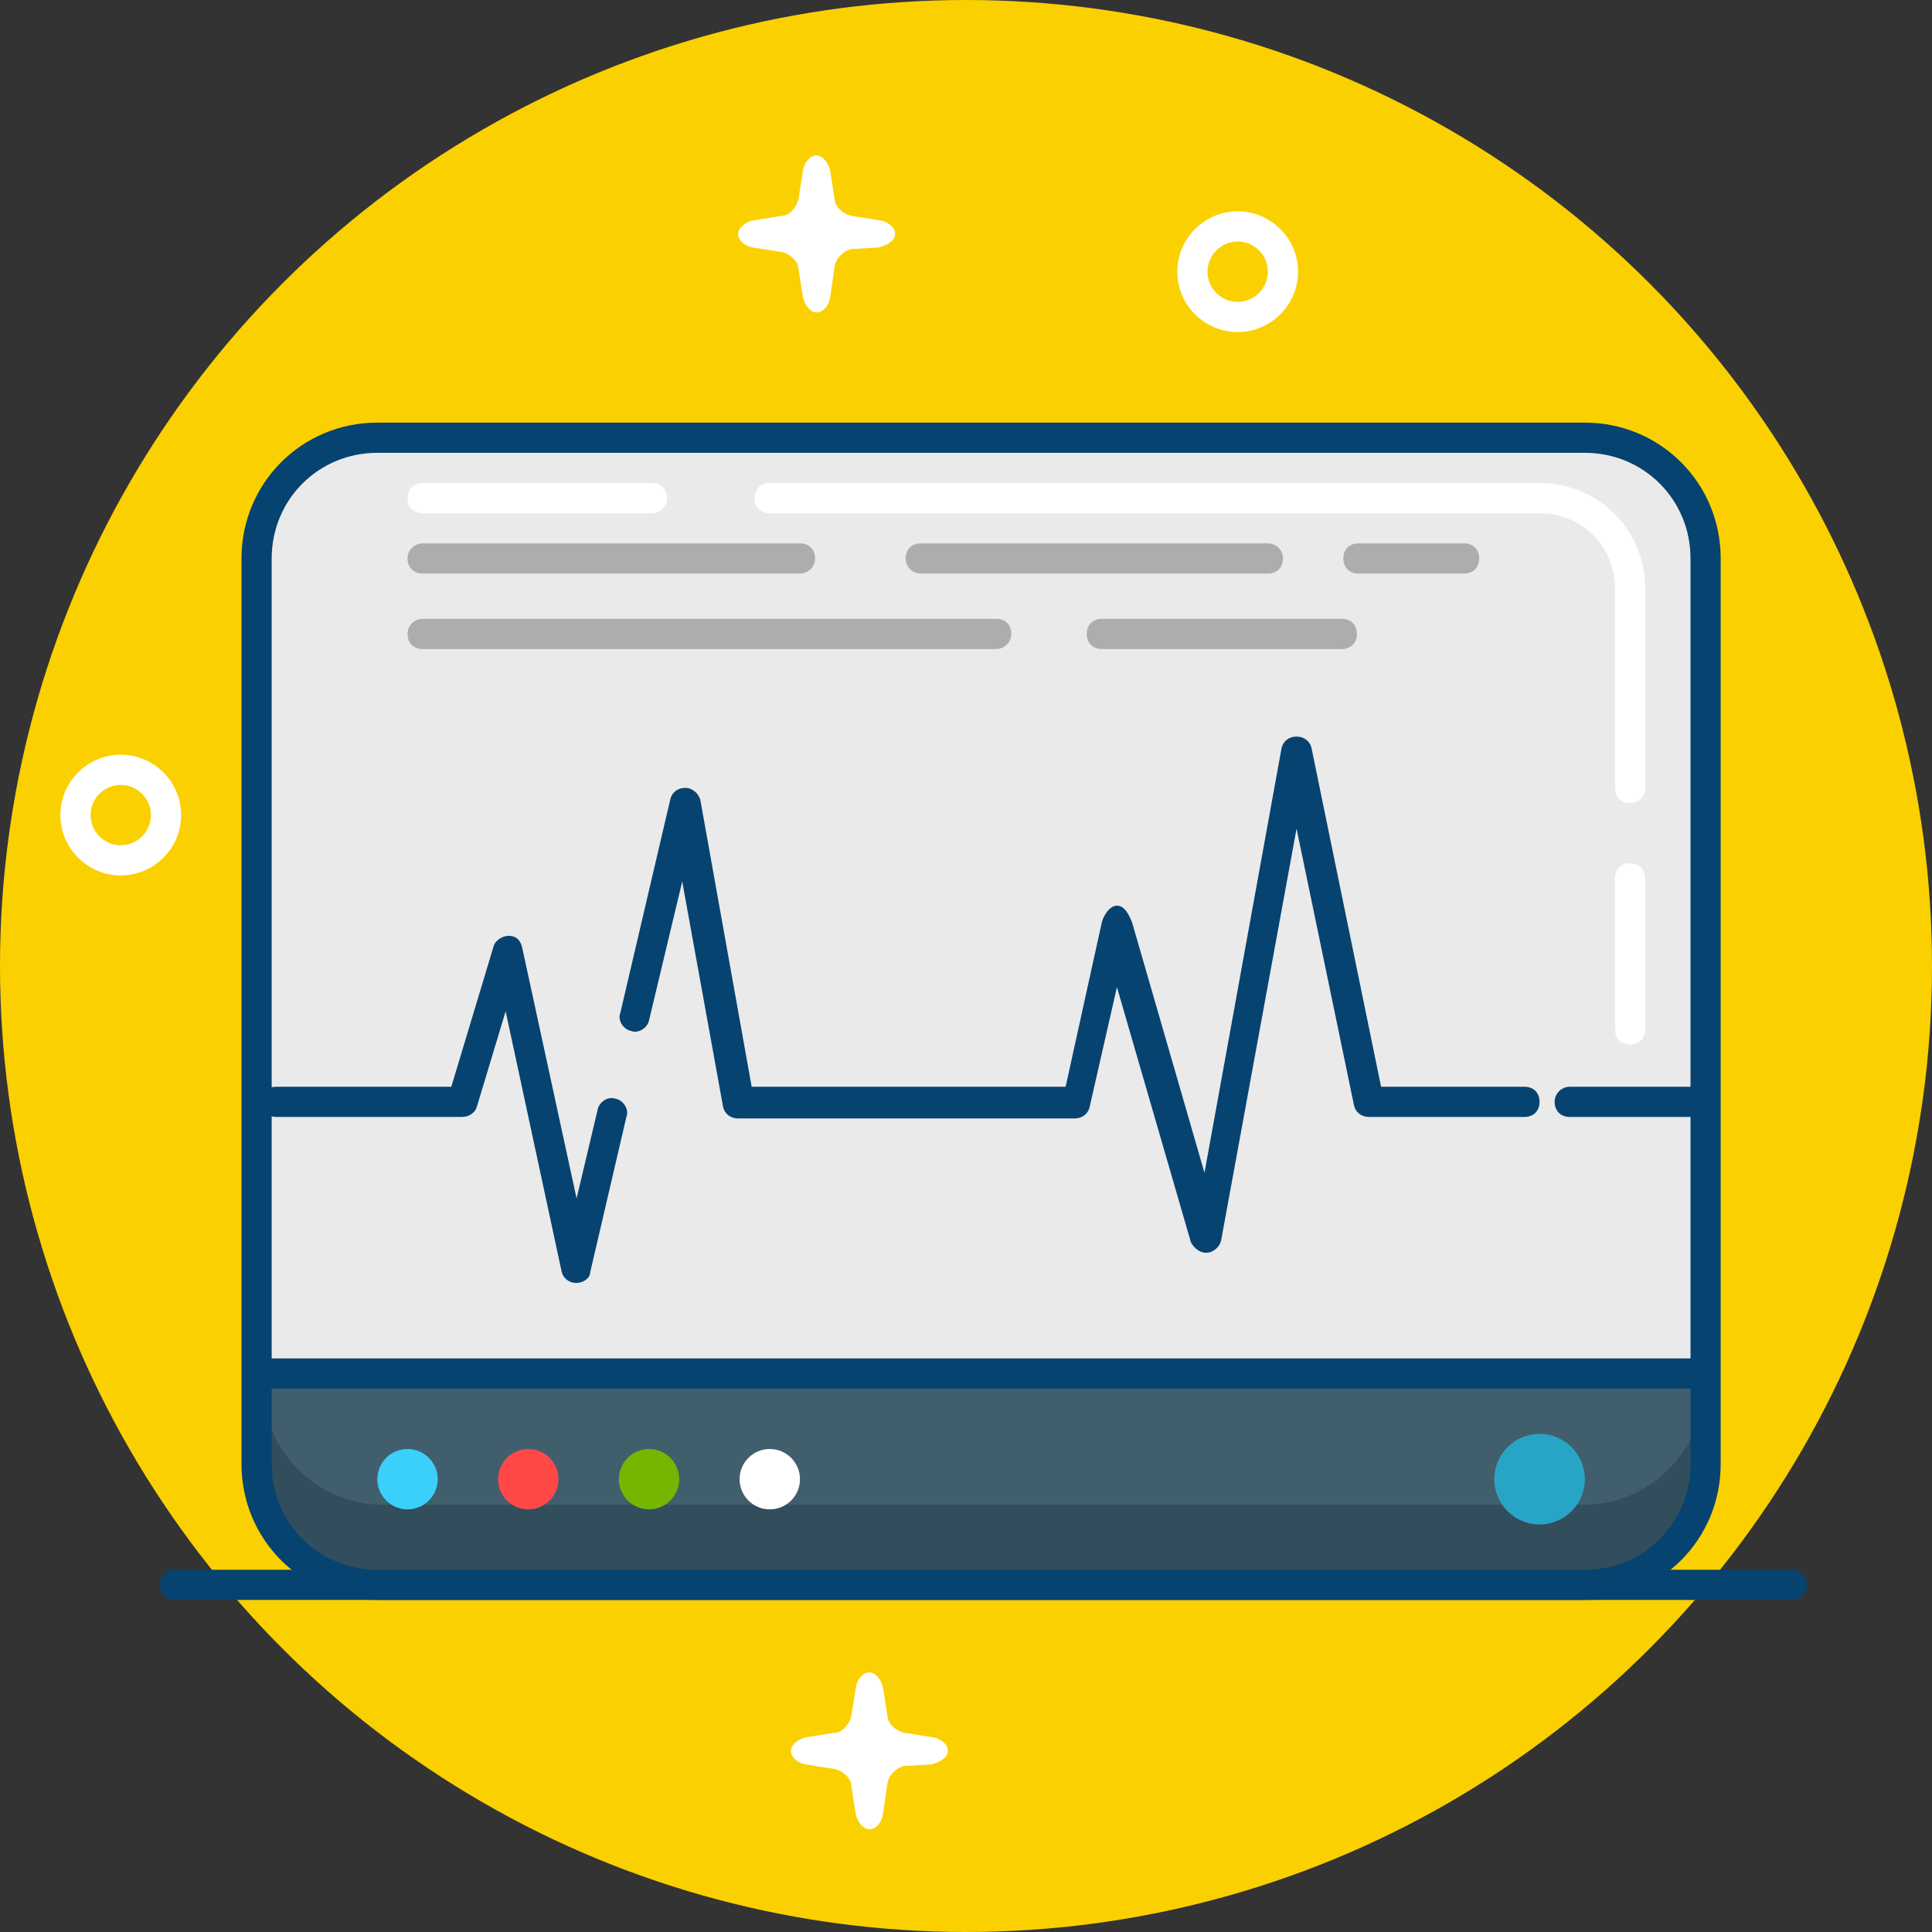
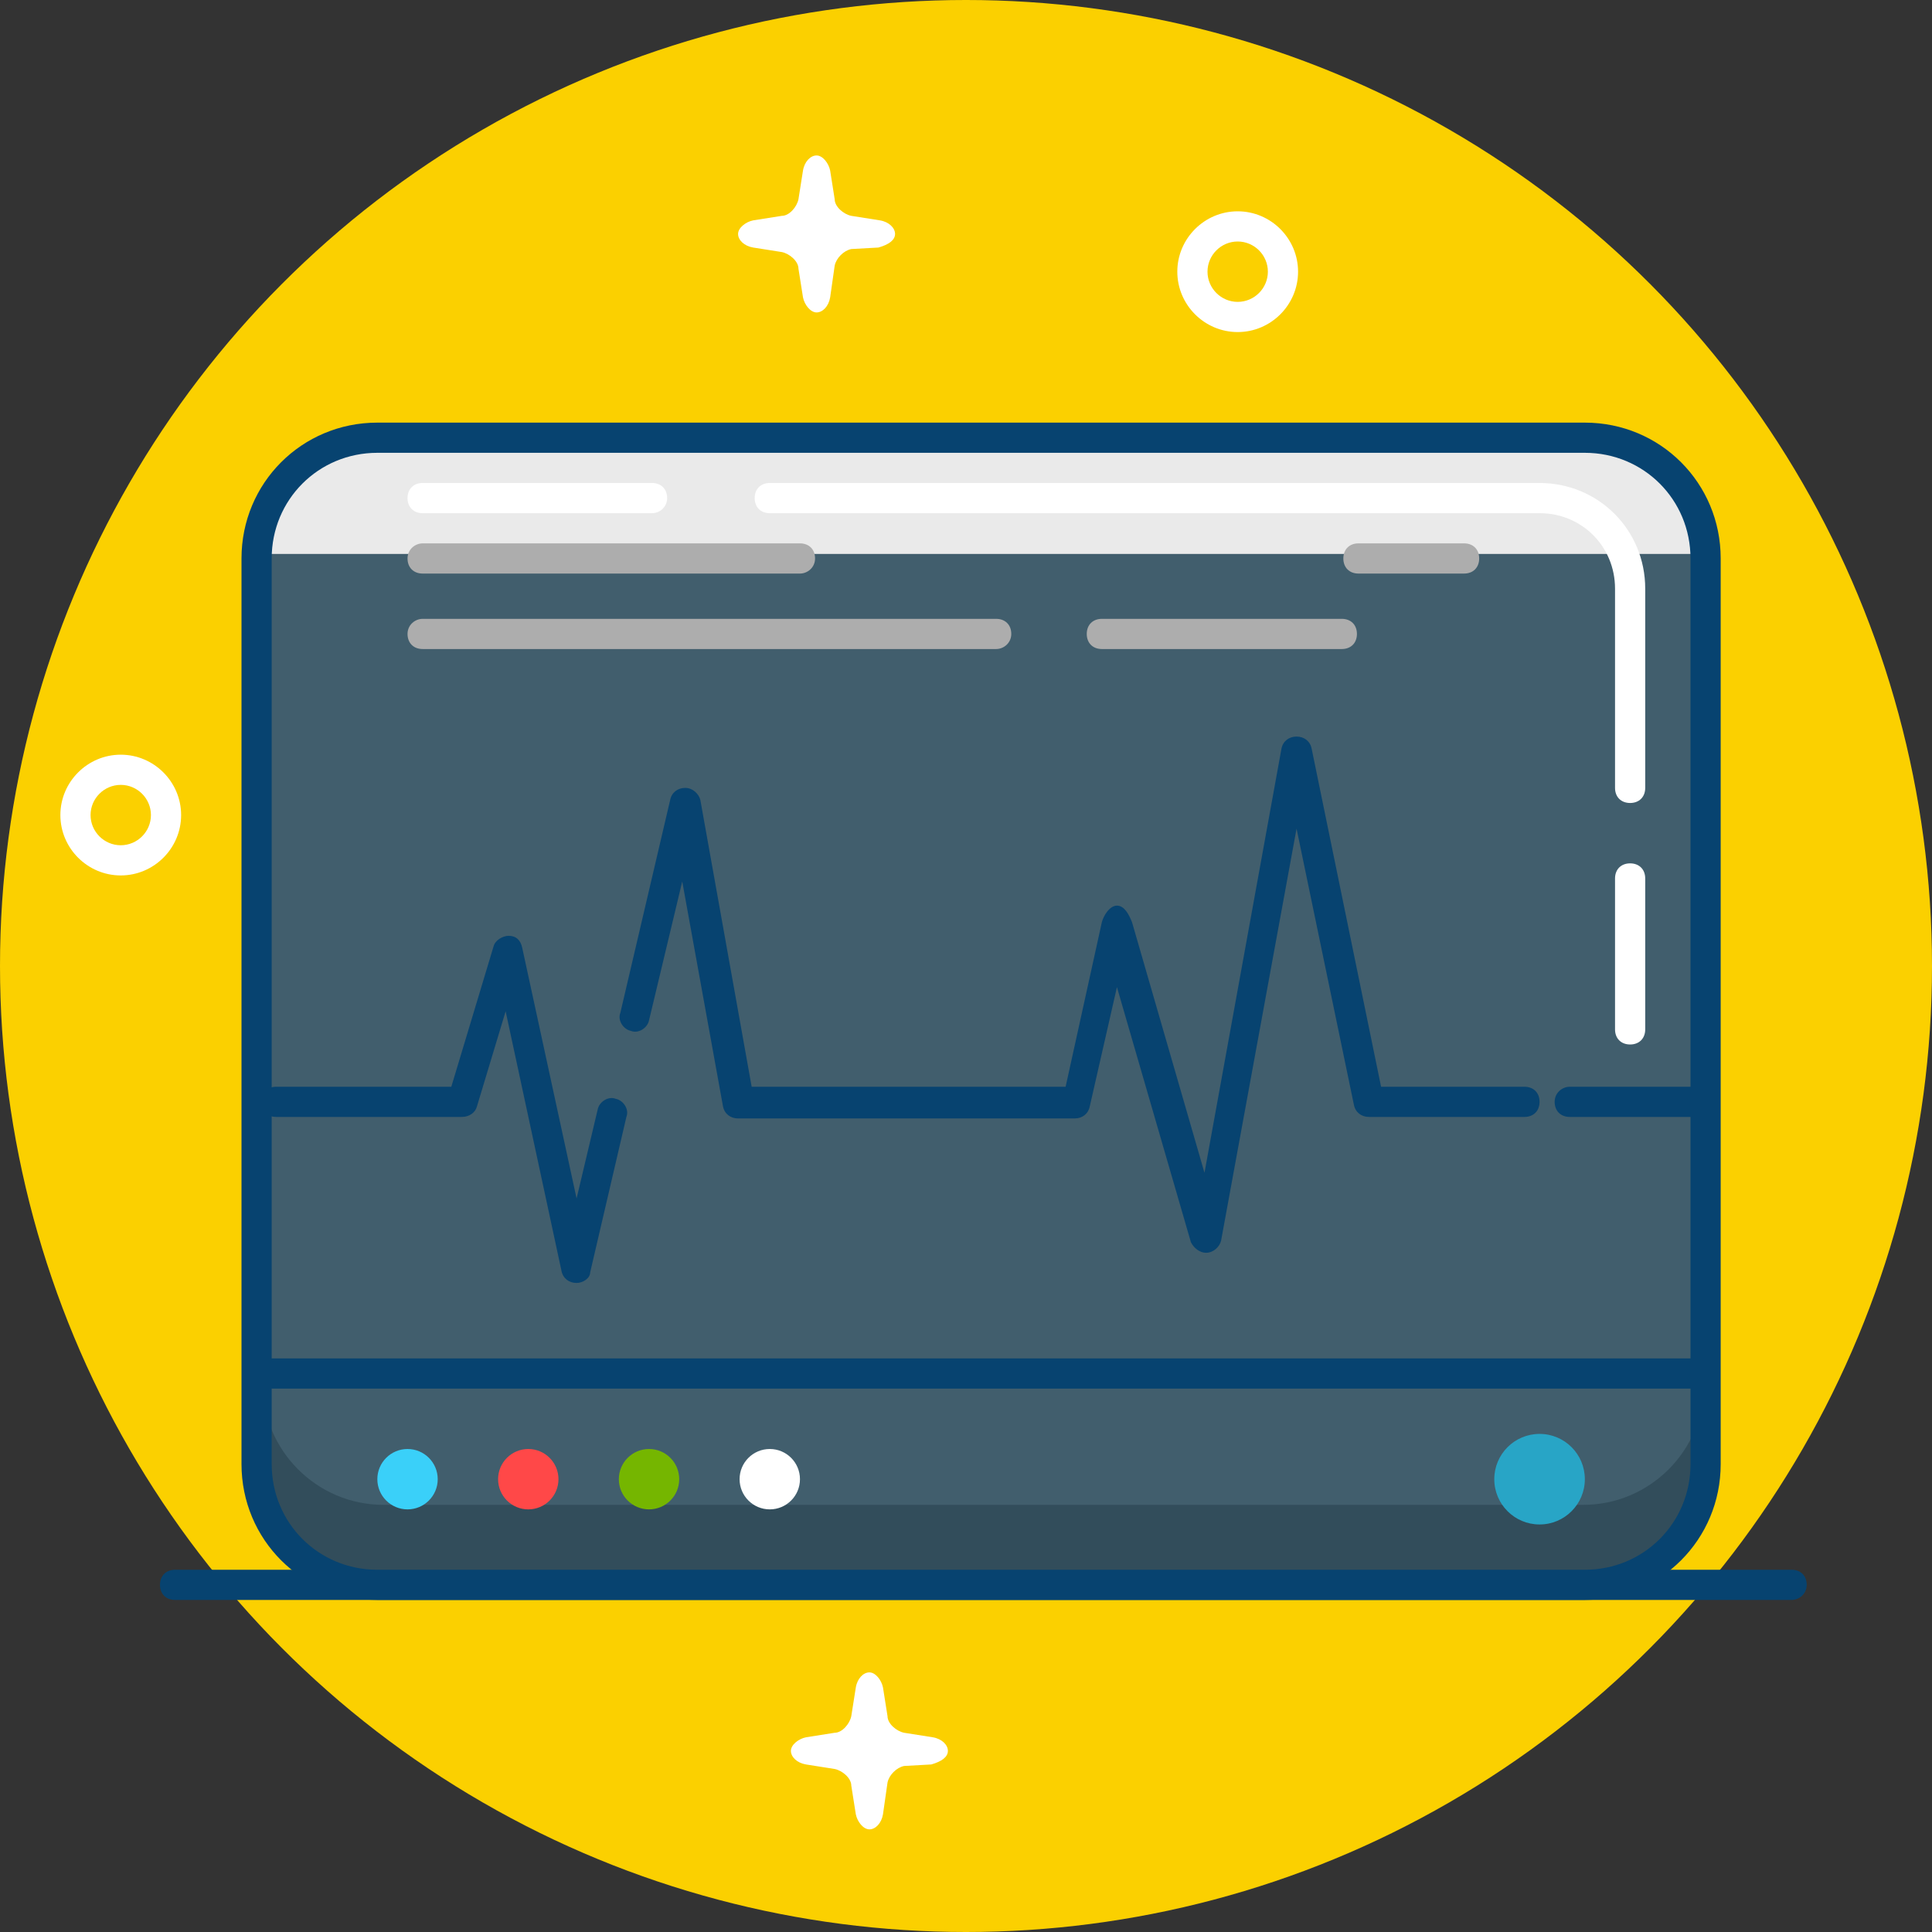
<svg xmlns="http://www.w3.org/2000/svg" version="1.1" id="monitor" x="0px" y="0px" viewBox="0 0 128 128" style="enable-background:new 0 0 128 128;" xml:space="preserve">
  <rect x="0" y="0" width="128" height="128" fill="#333333" stroke="none" />
  <style type="text/css">
	.st0{fill:#FBD000;}
	.st1{fill:#074370;}
	.st2{fill:#415E6D;}
	.st3{fill:#324D5B;}
	.st4{fill:#EAEAEA;}
	.st5{fill:#28A5C6;}
	.st6{fill:#3AD0F9;}
	.st7{fill:#FF4848;}
	.st8{fill:#75B600;}
	.st9{fill:#FFFFFF;}
	.st10{fill:#ADADAD;}
</style>
  <g>
    <circle class="st0" cx="64" cy="64" r="64" />
    <path class="st1" d="M118.7,106H11.6c-0.6,0-1-0.4-1-1s0.4-1,1-1h107.1c0.6,0,1,0.4,1,1S119.2,106,118.7,106z" />
    <path class="st2" d="M112.9,97c0,4.4-3.6,8-8,8H25.4c-4.4,0-8-3.6-8-8V36.7c0-4.4,3.6-8,8-8h79.5c4.4,0,8,3.6,8,8V97z" />
    <path class="st3" d="M104.9,99.7H25.4c-4.4,0-8-3.6-8-8V97c0,4.4,3.6,8,8,8h79.5c4.4,0,8-3.6,8-8v-5.3   C112.9,96.1,109.3,99.7,104.9,99.7z" />
-     <path class="st4" d="M104.9,28.7H25.4c-4.4,0-8,3.6-8,8V91h95.5V36.7C112.9,32.3,109.3,28.7,104.9,28.7z" />
+     <path class="st4" d="M104.9,28.7H25.4c-4.4,0-8,3.6-8,8h95.5V36.7C112.9,32.3,109.3,28.7,104.9,28.7z" />
    <path class="st1" d="M112.7,92H18c-0.6,0-1-0.4-1-1s0.4-1,1-1h94.7c0.6,0,1,0.4,1,1S113.2,92,112.7,92z" />
    <circle class="st5" cx="102" cy="98" r="3" />
    <circle class="st6" cx="27" cy="98" r="2" />
    <circle class="st7" cx="35" cy="98" r="2" />
    <circle class="st8" cx="43" cy="98" r="2" />
    <circle class="st9" cx="51" cy="98" r="2" />
    <path class="st1" d="M113,74H104c-0.6,0-1-0.4-1-1s0.5-1,1-1h8.9c0.6,0,1,0.4,1,1S113.5,74,113,74z" />
    <path class="st1" d="M79.9,83c-0.4,0-0.8-0.3-1-0.7l-4.9-16.9l-1.8,7.9c-0.1,0.5-0.5,0.8-1,0.8H48.9c-0.5,0-0.9-0.3-1-0.8   l-2.7-14.9L43,67.6c-0.1,0.5-0.7,0.9-1.2,0.7c-0.5-0.1-0.9-0.7-0.7-1.2l3.3-14.1c0.1-0.5,0.5-0.8,1-0.8c0.5,0,0.9,0.4,1,0.8   L49.8,72h20.8L73,61.1c0.1-0.4,0.5-1.1,1-1.1c0.5,0,0.8,0.6,1,1.1l4.8,16.6l5.1-28.1c0.1-0.5,0.5-0.8,1-0.8c0.5,0,0.9,0.3,1,0.8   L91.5,72h9.5c0.6,0,1,0.4,1,1s-0.4,1-1,1H90.7c-0.5,0-0.9-0.3-1-0.8l-3.8-18.3l-5,27.3C80.8,82.6,80.4,83,79.9,83   C80,83,80,83,79.9,83z" />
    <path class="st1" d="M38.2,85C38.2,85,38.2,85,38.2,85c-0.5,0-0.9-0.3-1-0.8L33.5,67l-1.9,6.3c-0.1,0.4-0.5,0.7-1,0.7H18.3   c-0.6,0-1-0.4-1-1s0.4-1,1-1h11.6l2.8-9.3c0.1-0.4,0.6-0.7,1-0.7c0.5,0,0.8,0.3,0.9,0.8l3.6,16.6l1.4-5.9c0.1-0.5,0.7-0.9,1.2-0.7   c0.5,0.1,0.9,0.7,0.7,1.2l-2.4,10.3C39.1,84.7,38.6,85,38.2,85z" />
    <path class="st10" d="M97,38h-7c-0.6,0-1-0.4-1-1s0.4-1,1-1h7c0.6,0,1,0.4,1,1S97.6,38,97,38z" />
-     <path class="st10" d="M84,38H61c-0.5,0-1-0.4-1-1s0.4-1,1-1H84c0.5,0,1,0.4,1,1S84.6,38,84,38z" />
    <path class="st10" d="M53,38H28c-0.6,0-1-0.4-1-1s0.5-1,1-1H53c0.6,0,1,0.4,1,1S53.5,38,53,38z" />
    <path class="st10" d="M88.9,43H73c-0.6,0-1-0.4-1-1s0.4-1,1-1h15.9c0.6,0,1,0.4,1,1S89.5,43,88.9,43z" />
    <path class="st10" d="M66,43H28c-0.6,0-1-0.4-1-1s0.5-1,1-1h38c0.6,0,1,0.4,1,1S66.5,43,66,43z" />
    <path class="st1" d="M105,106H25c-5,0-9-4-9-9V37c0-5,4-9,9-9h80c5,0,9,4,9,9v60C114,102,110,106,105,106z M25,30c-3.9,0-7,3.1-7,7   v60c0,3.9,3.1,7,7,7h80c3.9,0,7-3.1,7-7V37c0-3.9-3.1-7-7-7H25z" />
    <path class="st9" d="M108,69.2c-0.6,0-1-0.4-1-1v-10c0-0.6,0.4-1,1-1c0.6,0,1,0.4,1,1v10C109,68.8,108.6,69.2,108,69.2z" />
    <path class="st9" d="M108,53.2c-0.6,0-1-0.4-1-1V39c0-2.8-2.2-5-5-5H51c-0.6,0-1-0.4-1-1s0.4-1,1-1h51c3.9,0,7,3.1,7,7v13.2   C109,52.8,108.6,53.2,108,53.2z" />
    <path class="st9" d="M43.2,34H28c-0.6,0-1-0.4-1-1s0.4-1,1-1h15.2c0.6,0,1,0.4,1,1S43.7,34,43.2,34z" />
    <path class="st9" d="M8,58c-2.2,0-4-1.8-4-4c0-2.2,1.8-4,4-4c2.2,0,4,1.8,4,4C12,56.2,10.2,58,8,58z M8,52c-1.1,0-2,0.9-2,2   c0,1.1,0.9,2,2,2c1.1,0,2-0.9,2-2C10,52.9,9.1,52,8,52z" />
    <path class="st9" d="M82,22c-2.2,0-4-1.8-4-4c0-2.2,1.8-4,4-4c2.2,0,4,1.8,4,4C86,20.2,84.2,22,82,22z M82,16c-1.1,0-2,0.9-2,2   c0,1.1,0.9,2,2,2c1.1,0,2-0.9,2-2C84,16.9,83.1,16,82,16z" />
    <path class="st9" d="M59.3,15.5c0-0.4-0.4-0.8-1-0.9l-1.9-0.3c-0.5-0.1-1.1-0.6-1.1-1.1l-0.3-1.9c-0.1-0.5-0.5-1-0.9-1   c-0.4,0-0.8,0.4-0.9,1l-0.3,1.9c-0.1,0.5-0.6,1.1-1.1,1.1l-1.9,0.3c-0.5,0.1-1,0.5-1,0.9s0.4,0.8,1,0.9l1.9,0.3   c0.5,0.1,1.1,0.6,1.1,1.1l0.3,1.9c0.1,0.5,0.5,1,0.9,1c0.4,0,0.8-0.4,0.9-1l0.3-2.1c0.1-0.5,0.6-1,1.1-1.1l1.8-0.1   C58.9,16.2,59.3,15.9,59.3,15.5z" />
    <path class="st9" d="M62.8,116c0-0.4-0.4-0.8-1-0.9l-1.9-0.3c-0.5-0.1-1.1-0.6-1.1-1.1l-0.3-1.9c-0.1-0.5-0.5-1-0.9-1   c-0.4,0-0.8,0.4-0.9,1l-0.3,1.9c-0.1,0.5-0.6,1.1-1.1,1.1l-1.9,0.3c-0.5,0.1-1,0.5-1,0.9s0.4,0.8,1,0.9l1.9,0.3   c0.5,0.1,1.1,0.6,1.1,1.1l0.3,1.9c0.1,0.5,0.5,1,0.9,1c0.4,0,0.8-0.4,0.9-1l0.3-2.1c0.1-0.5,0.6-1,1.1-1.1l1.8-0.1   C62.4,116.7,62.8,116.4,62.8,116z" />
  </g>
</svg>